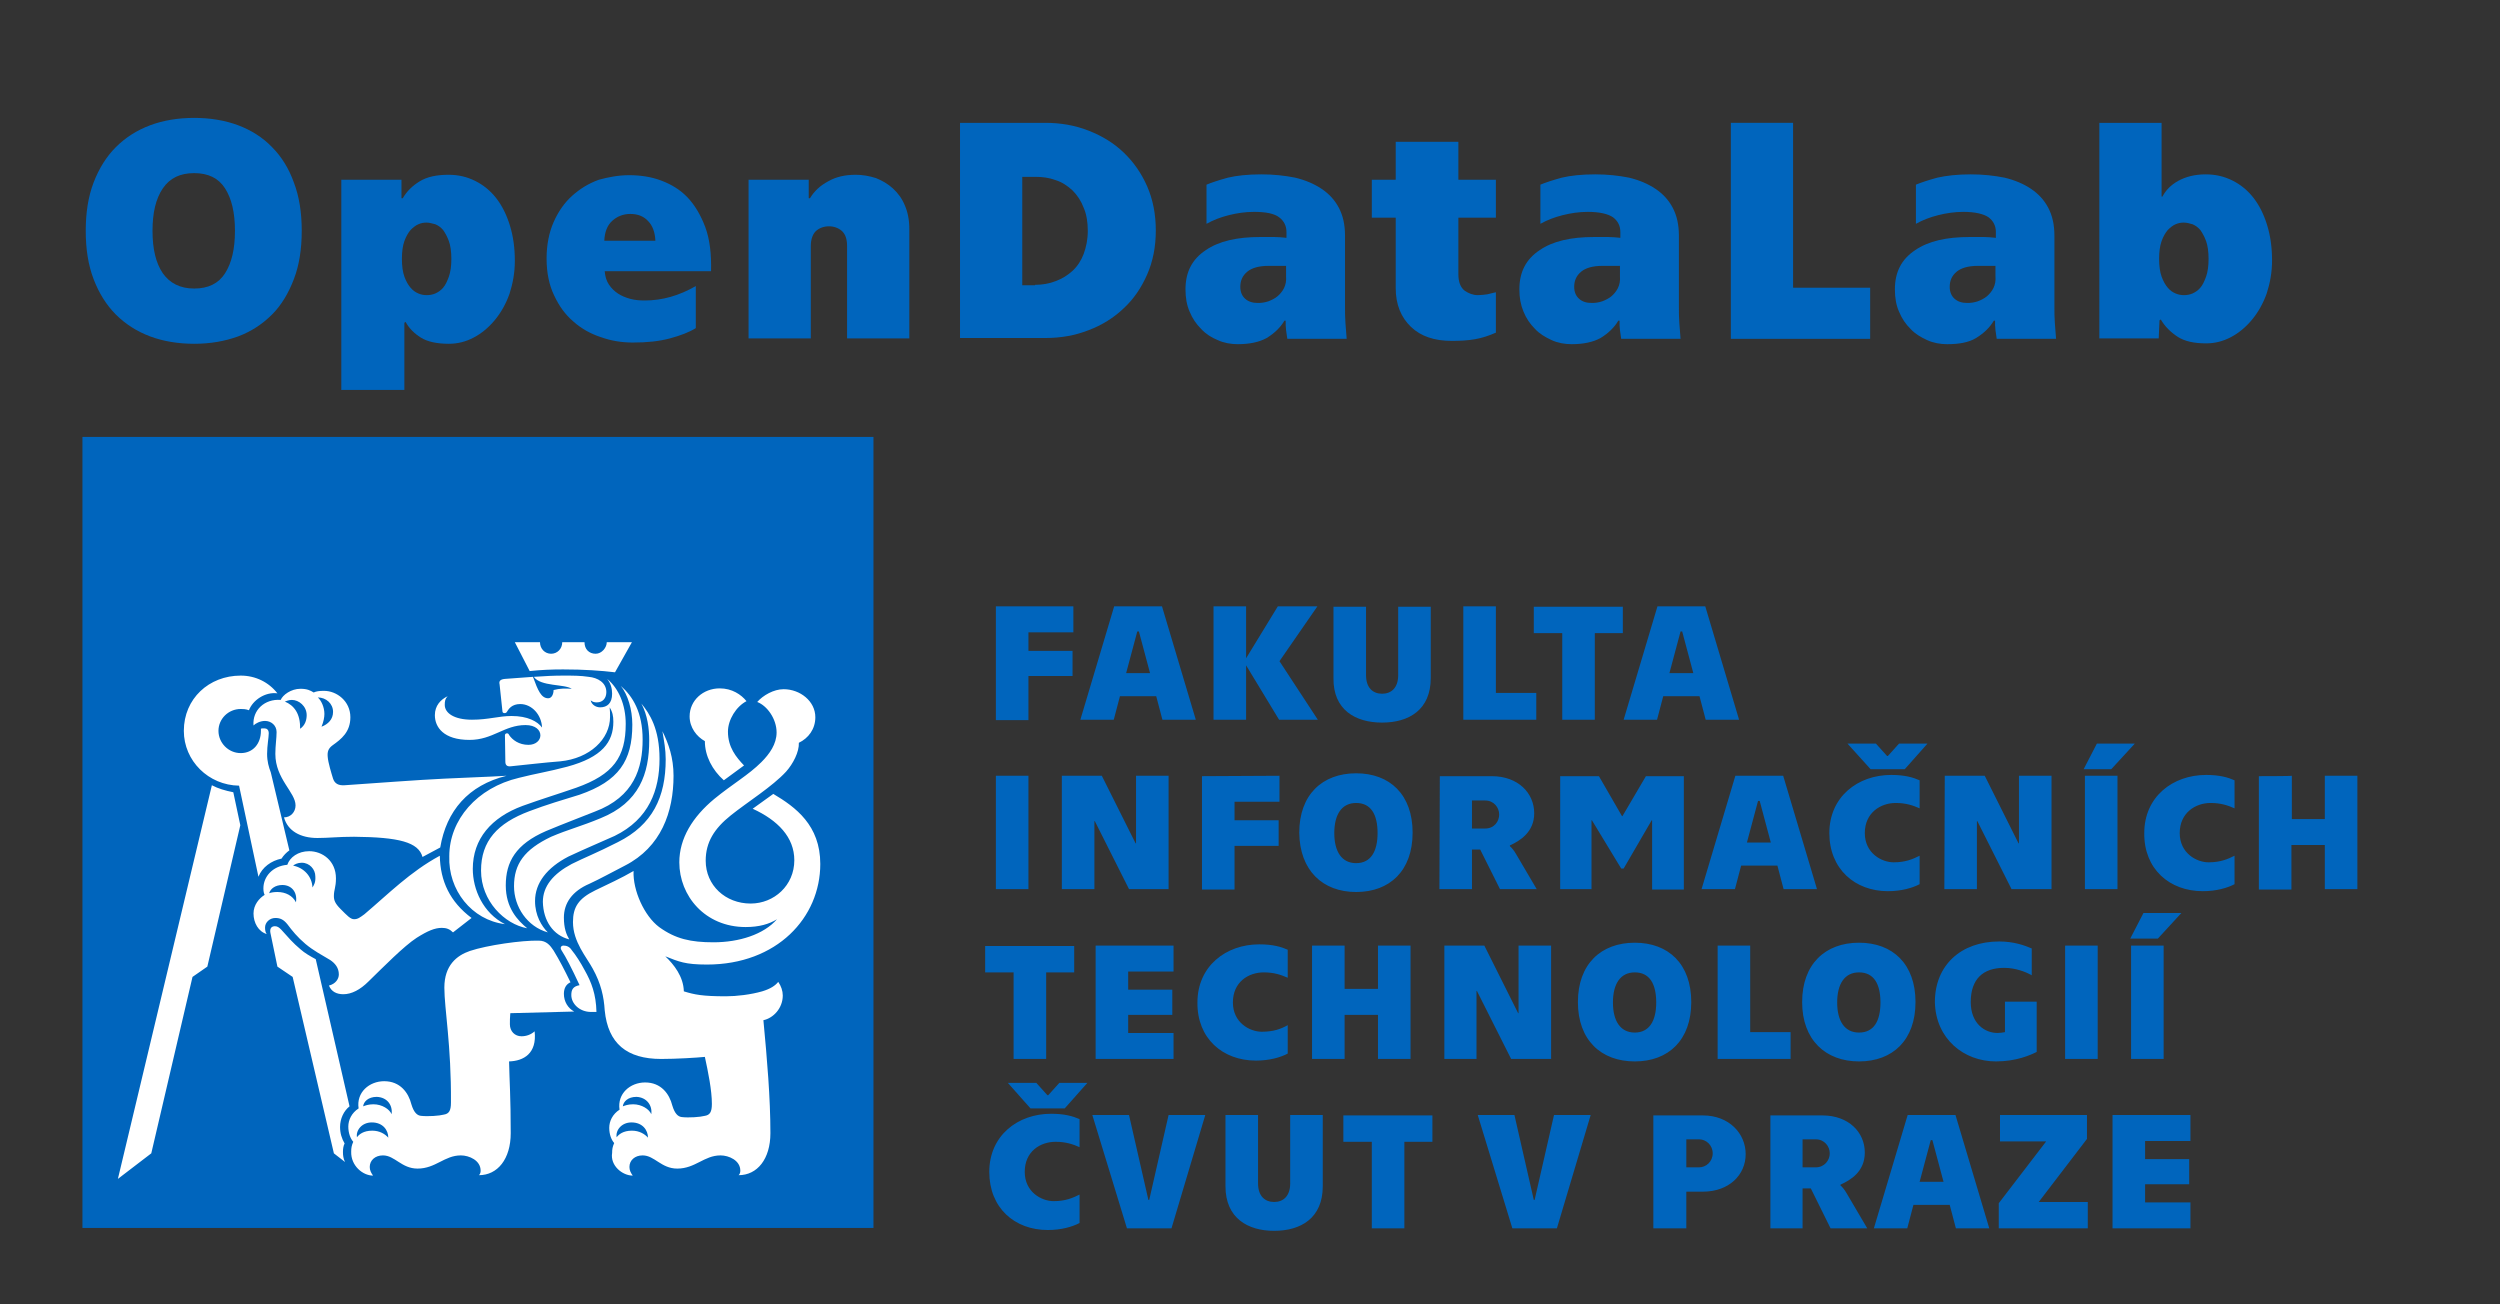
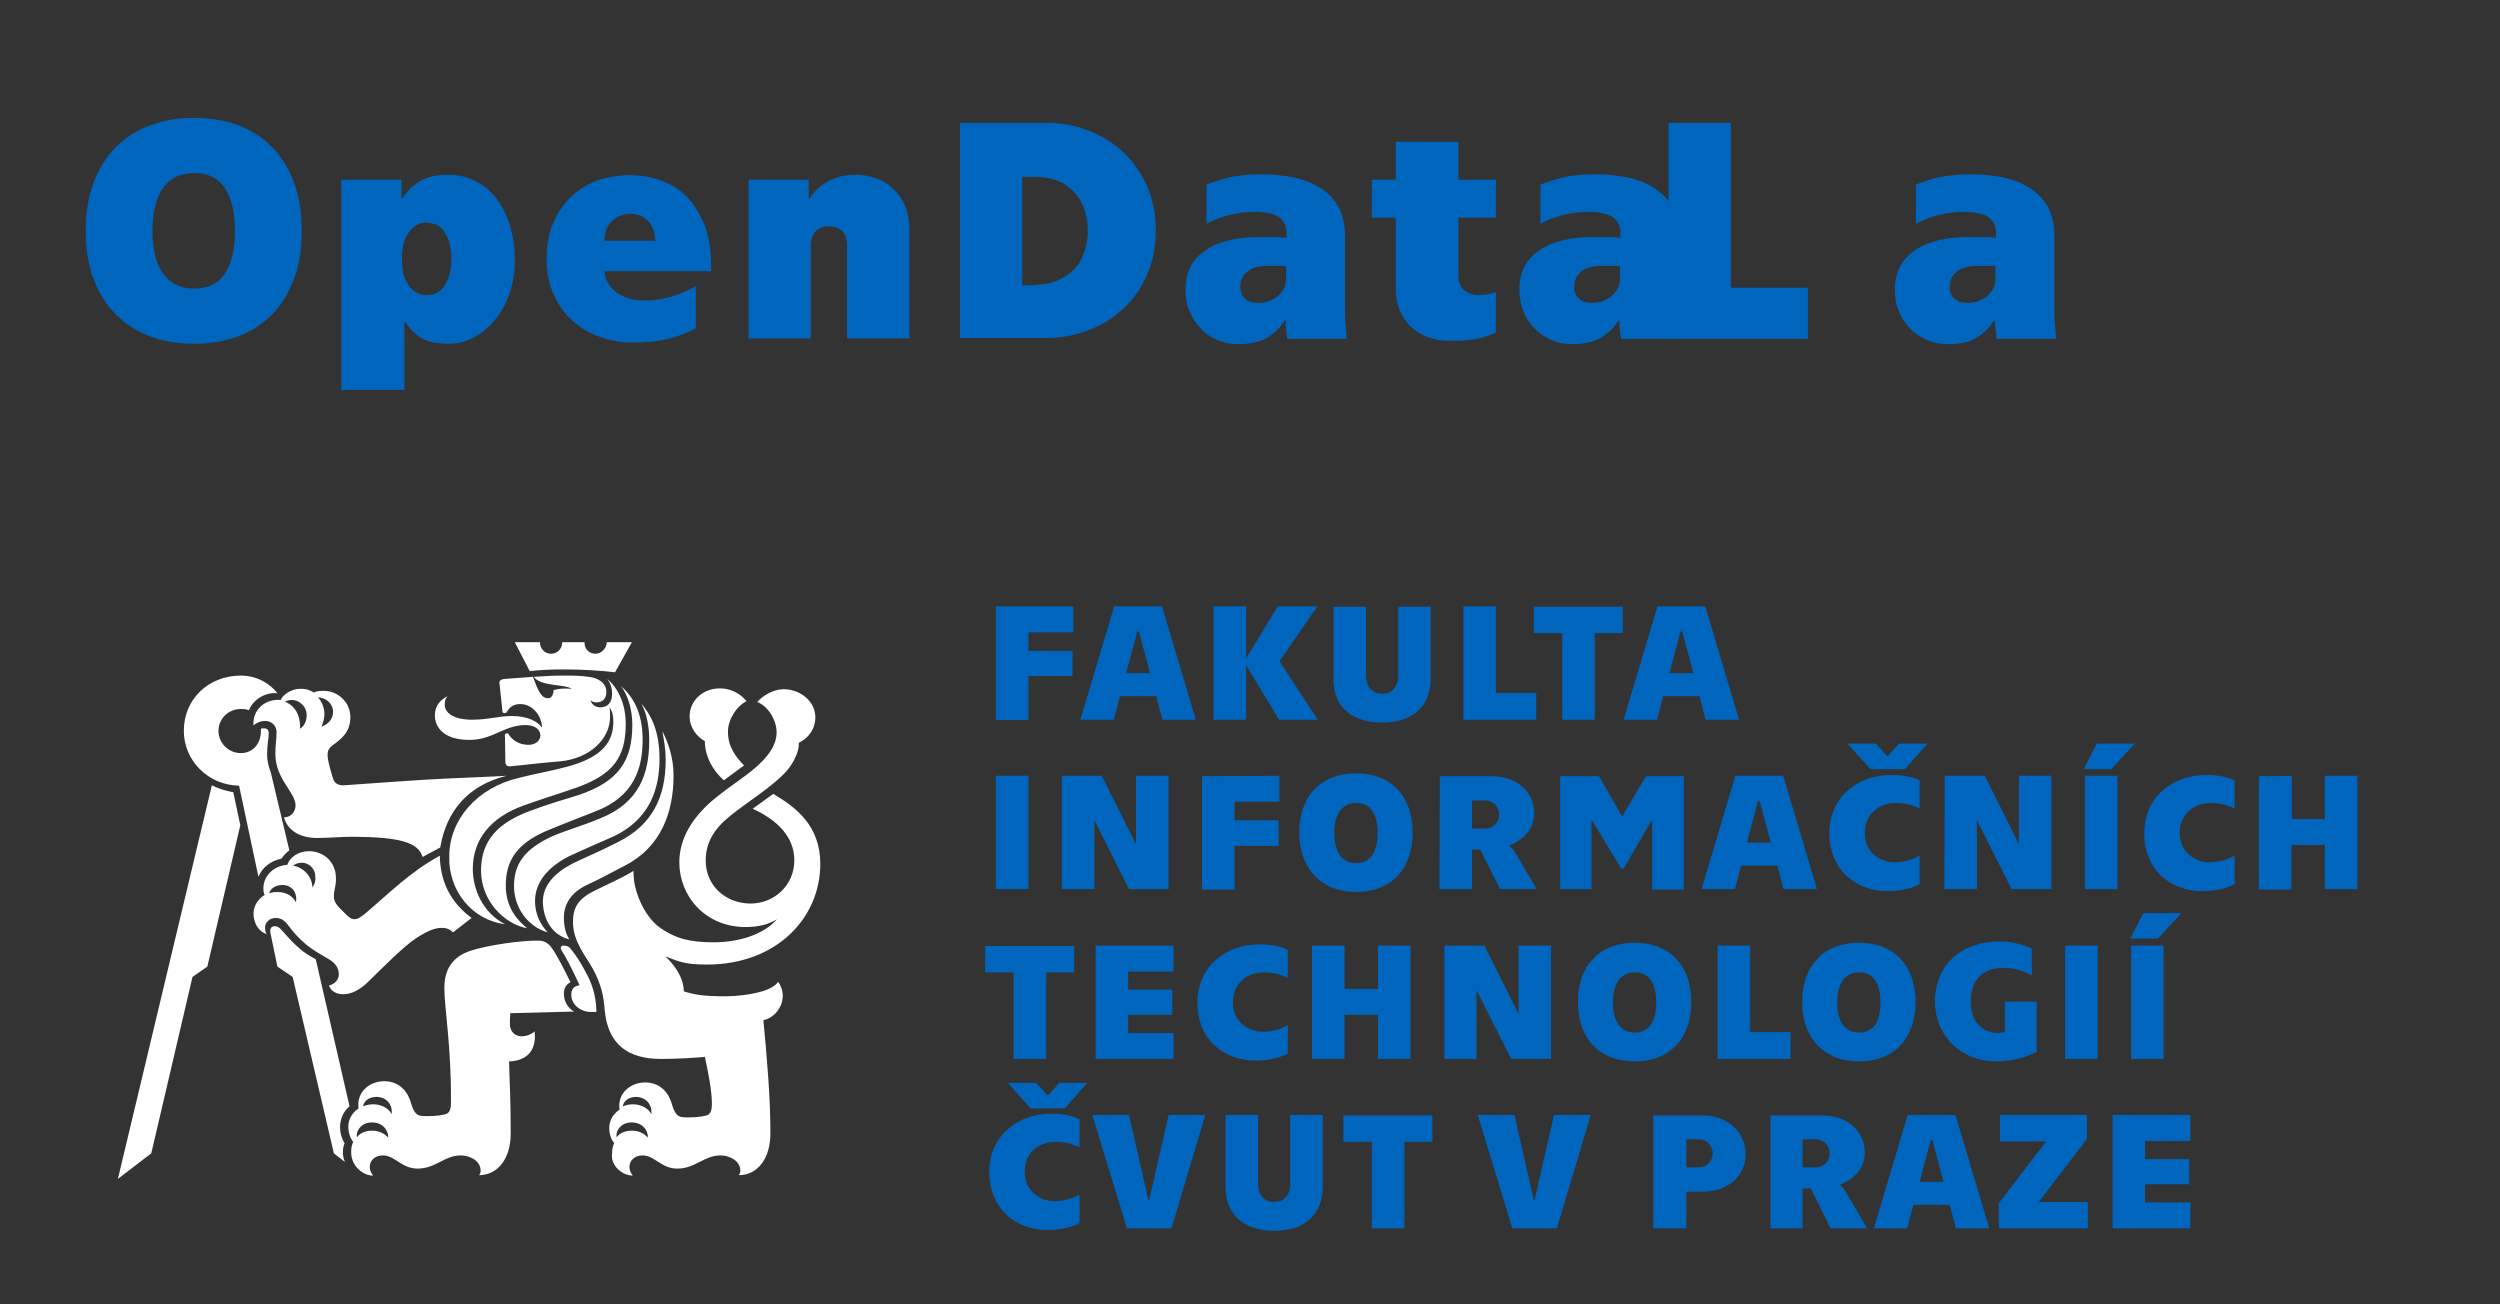
<svg xmlns="http://www.w3.org/2000/svg" version="1.1" id="Layer_1" x="0px" y="0px" viewBox="0 0 606.5 316.4" style="enable-background:new 0 0 606.5 316.4;" xml:space="preserve">
  <rect x="0" y="0" width="606.5" height="316.4" fill="#333333" stroke="none" />
  <style type="text/css">
	.st0{fill:#0065BD;}
	.st1{fill:#FFFFFF;}
</style>
  <g>
-     <rect x="20" y="106" class="st0" width="191.9" height="191.9" />
    <g>
      <path class="st1" d="M175.6,189.3l4.9-3.6c-1.9-2-3.9-4.4-3.9-8.2c0-2.9,2-6.1,4.5-7.4c-1.3-1.6-3.5-3.1-6.5-3.1    c-4,0-7.3,2.9-7.3,6.8c0,2.7,1.7,4.9,3.7,6C171,183.4,172.8,186.8,175.6,189.3 M149.2,163.1l4.1-7.3h-6.1c0,1.3-1.2,2.8-2.7,2.8    c-1.6,0-2.7-1.1-2.7-2.8h-5.4c0,1.6-1.2,2.8-2.7,2.8c-1.5,0-2.7-1.2-2.7-2.8h-6.1l3.6,7c2.8-0.3,5.4-0.4,8.1-0.4    C141.7,162.4,145.9,162.7,149.2,163.1 M138.1,227.9c-0.7-1.2-1.3-2.7-1.3-5.3c0-3.5,2-6.4,6.2-8.2c2.8-1.3,4.9-2.5,8.6-4.4    c8.8-4.5,11.8-13,11.8-21.8c0-4.4-1.2-7.8-2.7-10.8c0.4,2.4,0.8,4.4,0.8,6.8c0,9.2-3.2,15.9-11.6,20.1c-5.3,2.7-8,3.7-11.2,5.3    c-4.5,2.4-7,5.4-7,9.2C131.8,223.4,134.2,226.9,138.1,227.9 M132.9,226.2c-1.5-1.5-3.1-4.1-3.1-7.6c0-4.4,2.9-8.1,8.1-10.8    c4.5-2.1,7.2-3.2,11.2-5c8.4-4.1,10.9-11.2,10.9-18.7c0-7.3-2.4-11-4.4-13.4c1.5,2.8,1.9,6.1,1.9,8.9c0,8.1-2.4,15.1-11.8,18.9    c-4.8,2-7.8,2.7-12,4.5c-6.5,3.1-9,6.6-9,12C124.7,220,127.9,224.8,132.9,226.2 M127.9,225.2c-2.3-1.9-5.2-4.9-5.2-10.4    c0-5.7,2.4-10,9.8-13.2c4.8-2,7.3-2.9,11.8-4.7c9.6-3.6,11.6-10.6,11.6-17.5c0-6.6-2.4-10.5-5.3-13c1.7,2.1,2.8,5.7,2.8,9.4    c0,8.8-3.3,13.7-12.8,17c-3.9,1.2-8,2.4-12.2,4c-7.7,2.9-11.7,7.2-11.7,14.4C116.7,218.6,122.4,224.2,127.9,225.2 M122.5,224.2    c-5.3-2.7-7.8-8.4-7.8-13.4c0-7.3,4.5-12.5,12.1-15.3c4.7-1.7,8.4-2.8,13-4.4c9-3.2,12-7.4,12-15.5c0-4.6-1.7-8.6-4.5-10.9    c0.9,1.1,1.2,2.4,1.2,3.6c0,2.3-1.2,3.3-2.9,3.3c-1.1,0-2.1-0.7-2.3-1.7c0.5,0.4,0.9,0.5,1.5,0.5c1.5,0,2.3-1.1,2.3-2.5    c0-2.3-2.1-3.5-4.3-3.7c-1.9-0.3-3.9-0.3-6.1-0.3c-2.3,0-4.4,0.1-7.2,0.3c1.7,2.4,7.4,1.7,9.2,2.9c-1.5-0.1-2.9-0.1-4.4,0.3    c0,0.9-0.4,2-1.3,2c-1.7,0-2.5-1.9-3.7-5.2l-6.8,0.5c-1.1,0.1-1.5,0.5-1.3,1.3l0.7,6.6c0,0.3,0.3,0.4,0.5,0.4    c0.3,0,0.5-0.1,0.7-0.5c0.3-0.5,1.1-1.7,3.1-1.7c2.9,0,5.2,2.7,5.3,5.7c-1.1-1.5-3.5-2.8-7.4-2.8c-3.1,0-5.6,0.9-9.6,0.9    c-4.3,0-6.6-1.6-6.6-3.6c0-0.9,0.1-1.5,0.7-2.1c-1.7,0.8-3.1,2.3-3.1,4.6c0,2.9,2.1,6,8.4,6c5.7,0,8.4-3.6,13.6-3.6    c2.4,0,3.6,1.2,3.6,2.5c0,1.2-1.1,2.3-2.9,2.3c-2.3,0-3.9-1.2-4.7-2.4c-0.1-0.3-0.3-0.4-0.5-0.4c-0.4,0-0.5,0.3-0.5,0.5l0.1,6.4    c0,0.8,0.4,1.2,1.3,1.1c4-0.4,8.1-0.9,12-1.2c7.2-0.7,12.1-5.4,12.1-10.8c0-0.8,0-1.5-0.1-2.3c0.7,1.1,0.9,2.1,0.9,3.5    c0,4.9-2.7,8.6-11.2,10.9c-4.5,1.2-7.8,1.7-11.7,2.7c-10.2,2.4-16.9,10.2-16.9,19C108.7,215.9,114.4,223.2,122.5,224.2 M78,176.3    c0.5-1.2,0.7-2.3,0.7-3.1c0-1.7-0.8-3.3-1.6-4c2,0,3.7,1.5,3.7,3.5C80.8,174.5,79.6,175.7,78,176.3 M102.5,207.9l4.3-2.3    c1.5-8.9,6.8-15.1,16.1-17.4c-4.9,0.3-9.2,0.4-15.1,0.7c-6.4,0.3-16.9,1.1-24.2,1.6c-1.5,0.1-2.4-0.4-2.8-1.6    c-0.4-1.3-1.2-3.9-1.3-5.3c-0.1-1.2,0.1-2,1.2-2.8c2.1-1.5,4.3-3.2,4.3-6.8c0-3.9-3.3-6.4-6.4-6.4c-1.1,0-1.9,0.1-2.5,0.4    c-0.8-0.5-1.6-0.9-3.2-0.9c-2.3,0-4.3,1.5-4.8,2.7c-3.9-0.3-6.9,2.5-6.6,6.2c0.5-0.5,1.6-1.1,2.8-1.1c1.5,0,2.8,1.1,2.8,2.7    c0,1.5-0.3,3.3-0.3,5.3c0,6.1,4.9,9.3,4.9,12.5c0,1.6-1.2,2.9-2.8,2.9c0.9,3.3,4,5,8.1,5c2.7,0,5.1-0.3,8.9-0.3    C96.8,203.1,101.5,204.3,102.5,207.9 M143.4,245.5h1.3c-0.1-4.3-1.2-7.2-2.9-10.2c-0.9-1.7-2.1-3.6-3.1-4.8    c-0.5-0.8-1.2-1.1-2-1.1c-0.5,0-0.9,0.4-0.5,1.1c1.1,1.7,2.5,4.4,4.4,8.5c-1.6,0.3-2,1.1-2,2.4    C138.6,243.5,140.6,245.5,143.4,245.5 M72.8,176.8c0.1-3.7-1.5-5.7-3.7-6.6c0.4-0.1,0.9-0.4,1.7-0.4c1.7,0,3.6,1.5,3.6,3.7    C74.4,174.7,74,176,72.8,176.8 M158,270.3c-0.5-1.2-2.3-2.4-4.4-2.4c-1.2,0-2,0.3-2.5,0.5c0.1-1.1,1.2-2.3,3.3-2.3    C156.9,266.2,158.3,268.2,158,270.3 M157.2,276c-0.8-0.9-2.1-1.7-3.9-1.7c-2.1,0-3.2,0.9-3.7,1.6c-0.3-1.6,1.1-3.6,3.6-3.6    C155.9,272.3,157.2,274.2,157.2,276 M62.7,212.7c0.9-2.3,3.1-3.9,5.6-4.4c0.5-0.8,1.2-1.5,1.9-2l-4.5-18.9    c-0.5-1.3-0.9-2.7-0.9-4.5c0-2,0.4-4,0.4-5c0-0.9-0.5-1.2-1.1-1.2c-0.4,0-0.7,0-0.8,0.1v0.5c0,3.1-1.9,5.4-4.9,5.4    s-5.4-2.5-5.4-5.4c0-2.9,2.4-5.3,5.4-5.3c0.5,0,1.2,0,2,0.3c0.9-2.4,3.9-4.5,6.9-4.1c-2.1-2.7-5.3-4.3-8.9-4.3    c-7.7,0-13.8,5.6-13.8,13.4c0,7.3,6,13.2,13.4,13.3L62.7,212.7z M83.3,241.2c2,0,4.1-1.1,6.1-3.1c3.6-3.5,8.6-8.6,11.7-10.6    c2.7-1.7,4.4-2.4,6.1-2.4c1.1,0,1.9,0.3,2.7,1.1l4.5-3.5c-5.2-3.9-7.6-8.9-7.7-15.1c-7.2,3.9-12.4,9.2-18.3,14.2    c-1.1,0.8-1.6,1.2-2.5,1.2c-0.9,0-1.7-0.9-3.3-2.5c-1.3-1.3-1.6-2.1-1.6-3.1c0-1.6,0.5-2.1,0.5-4.3c0-4.3-3.3-6.6-6.5-6.6    c-2.7,0-4.7,1.5-5.3,3.3c-3.6,0.3-5.8,2.9-5.8,5.7c0,0.7,0.1,1.2,0.3,1.6c-1.3,0.8-2.7,2.4-2.7,4.5c0,2.3,1.2,4.4,3.2,5    c-0.3-0.4-0.4-0.9-0.4-1.6c0-1.2,1.1-2.3,2.5-2.3c1.2,0,2,0.4,2.9,1.5c1.2,1.6,2.4,3.1,4.4,4.8c1.9,1.6,4,2.7,6,3.9    c1.2,0.8,2.1,1.9,2.1,3.5c0,1.1-0.8,2.3-2.4,2.7C80.4,240.6,81.7,241.2,83.3,241.2 M75.8,215.3c-0.1-2.7-2.1-4.8-4.7-5.3    c0.4-0.3,1.1-0.7,2.1-0.7c1.9,0,3.3,1.6,3.3,3.3C76.6,214,76.2,214.7,75.8,215.3 M90.5,285.2c-0.5-0.7-0.8-1.3-0.8-2.1    c0-1.6,1.3-2.8,3.2-2.8c2.9,0,4.5,3.2,8.4,3.2c4.4,0,6.5-3.2,10.5-3.2c2,0,4.8,1.2,4.8,3.7c0,0.4-0.1,0.8-0.4,1.1    c4.5,0,7.7-3.9,7.7-10.2c0-8.9-0.3-12.5-0.4-17.4c3.5-0.1,6.8-1.9,6.2-7.3c-0.9,0.8-2,1.2-3.2,1.2c-1.6,0-2.8-1.2-2.8-2.9    c0-0.8,0-1.7,0.1-2.7l15.5-0.4c-1.5-0.8-2.5-2.4-2.5-4.3c0-1.3,0.5-2.3,1.6-2.8c-1.5-3.1-2.7-5.4-4.1-7.7    c-0.8-1.2-1.7-2.4-3.6-2.4c-4.1-0.1-12.5,1.1-16.7,2.5c-3.2,1.1-6.2,3.5-6.2,8.9c0,5.1,1.7,14,1.6,27.9c0,2-0.5,2.7-1.7,2.9    c-1.1,0.3-3.9,0.5-5.6,0.3c-0.9-0.1-1.7-0.8-2.3-2.8c-0.7-2.8-2.7-5.6-6.6-5.6c-3.6,0-6.8,2.7-6.2,6.6c-1.7,1.1-2.5,2.8-2.5,4.4    c0,1.6,0.5,2.9,1.2,3.7c-0.4,0.9-0.5,1.5-0.5,2.4C85.1,282.8,88,285.2,90.5,285.2 M71.8,218.9c-0.8-1.6-2.5-2.5-4.5-2.5    c-0.8,0-1.5,0.1-2,0.3c0.3-1.1,1.5-2,3.2-2C70.7,214.7,72.2,216.4,71.8,218.9 M95,270.3c-0.5-1.2-2.3-2.4-4.4-2.4    c-1.2,0-2,0.3-2.5,0.5c0.1-1.1,1.2-2.3,3.3-2.3C94,266.2,95.3,268.2,95,270.3 M83.7,281.9c-0.4-0.8-0.5-1.6-0.5-2.4    c0-0.8,0.1-1.5,0.4-2.1c-0.7-1.2-1.1-2.5-1.1-4c0-2,0.9-3.9,2.3-5l-8.2-35.7c-1.3-0.7-2.7-1.5-3.7-2.4c-1.9-1.6-2.9-2.8-4.7-4.8    c-0.5-0.5-0.9-0.8-1.5-0.8c-0.8,0-1.3,0.5-1.1,1.6l1.7,8.2L71,237l10,42.8L83.7,281.9z M94.2,276c-0.8-0.9-2.1-1.7-3.9-1.7    c-2.1,0-3.2,0.9-3.7,1.6c-0.3-1.6,1.1-3.6,3.6-3.6C92.9,272.3,94.2,274.2,94.2,276 M28.6,286l8.1-6.2l10-42.8l3.6-2.5l8-34.3    l-1.7-8c-2-0.4-3.7-0.9-5.2-1.7L28.6,286z M153.5,285.2c-0.5-0.7-0.8-1.3-0.8-2.1c0-1.6,1.3-2.8,3.2-2.8c2.9,0,4.5,3.2,8.4,3.2    c4.4,0,6.5-3.2,10.5-3.2c2,0,4.8,1.2,4.8,3.7c0,0.4-0.1,0.8-0.4,1.1c4.5,0,7.7-3.9,7.7-10.2c0-8.5-0.8-17.9-1.7-27.4    c2.4-0.5,4.7-2.9,4.7-6c0-1.1-0.4-2.3-1.1-3.3c-0.7,0.9-1.9,1.7-3.9,2.3c-2.8,0.8-6.2,1.2-8.8,1.2c-5.7,0-7.6-0.4-10.2-1.2    c-0.1-3.6-2.4-6.5-4.5-8.5c3.3,1.3,4.8,2,10.1,2c17,0,27.5-11.4,27.5-24.4c0-9.4-6-13.8-11.4-17l-5,3.6    c6.1,2.8,10.1,6.9,10.1,12.5c0,6.1-4.9,10.5-10.6,10.5c-6.1,0-10.9-4.4-10.9-10.4c0-4.5,2.1-7.8,6.1-11c4-3.2,10.1-7,13.4-10.6    c1.7-1.9,3.2-4.8,3.1-7c2.3-1.1,4-3.3,4-6.2c0-3.9-3.7-6.8-7.7-6.8c-2.4,0-5,1.5-6.4,3.1c2.4,0.9,4.7,4.1,4.7,7.4    c0,2.8-1.7,5.2-3.7,7.2c-3.1,3.1-7,5.3-11.4,8.9c-5.3,4.4-8.5,9.6-8.5,15.4c0,8.1,6.2,15.7,16.1,15.7c3.2,0,5.7-0.7,7.6-1.9    c-3.2,3.7-9.2,5.6-15.4,5.6c-5.5,0-9.2-0.8-13.2-3.7c-3.6-2.7-6.4-8.9-6.2-13.6c-2.9,1.7-6.4,3.3-9.3,4.7c-4.1,2-5.4,4.1-5.4,7.7    c0,4.8,3.3,8.5,4.8,11.3c2,3.6,2.7,6.8,2.9,10.1c0.8,8.1,5.4,11.8,13.7,11.8c3.7,0,8.6-0.3,10.6-0.5c0.8,3.7,1.7,8.1,1.7,11.4    c0,2-0.5,2.7-1.7,2.9c-1.1,0.3-3.9,0.5-5.6,0.3c-0.9-0.1-1.7-0.8-2.3-2.8c-0.7-2.8-2.7-5.6-6.6-5.6c-3.6,0-6.8,2.7-6.2,6.6    c-1.7,1.1-2.5,2.8-2.5,4.4c0,1.6,0.5,2.9,1.2,3.7c-0.4,0.9-0.5,1.5-0.5,2.4C148,282.8,151,285.2,153.5,285.2" />
      <path class="st0" d="M512.5,298h18.9v-6.3h-11v-4.4h10.7v-6.1h-10.7v-4.4h11v-6.3h-18.9V298z M484.9,298h21.6v-6.4h-11.9    l11.7-15.3v-5.8h-21.1v6.4h11.2l-11.5,15V298z M465.7,286.7l2.7-10.1h0.4l2.7,10.1H465.7z M474.5,298h8.1l-8.2-27.5h-11.6    l-8.2,27.5h8.1l1.5-5.7h8.8L474.5,298z M437.3,283.2v-6.8h3.2c2.1,0,3.4,1.7,3.4,3.4c0,1.7-1.3,3.4-3.4,3.4L437.3,283.2    L437.3,283.2z M429.4,298h7.9v-9.7h2l4.8,9.7h8.9l-5-8.5c-0.5-0.9-1.2-1.7-1.5-1.9l0-0.2c2.4-1.1,5.9-3.1,5.9-7.8    c0-4.9-3.9-9-10.3-9h-12.6V298z M409.1,283.2v-6.8h3.1c1.7,0,3.3,1.4,3.3,3.4c0,2-1.6,3.4-3.3,3.4L409.1,283.2L409.1,283.2z     M401.2,298h7.9v-8.9h4c6.4,0,10.4-4.1,10.4-9.1c0-5-4-9.4-10.4-9.4h-12V298z M366.9,298h10.8l8.2-27.5h-8.9l-4.7,20.6h-0.2    l-4.7-20.6h-8.9L366.9,298z M332.8,298h7.9v-21h6.8v-6.4h-21.6v6.4h6.9L332.8,298L332.8,298z M309.1,298.6    c6.5,0,11.8-3.1,11.8-10.8v-17.3H313v16.6c0,3.1-1.7,4.5-3.9,4.5s-3.9-1.4-3.9-4.5v-16.6h-7.9v17.3    C297.3,295.5,302.7,298.6,309.1,298.6 M273.4,298h10.8l8.2-27.5h-8.9l-4.7,20.6h-0.2l-4.7-20.6h-8.9L273.4,298z M254.2,298.4    c3.3,0,6-0.8,7.7-1.7v-6.9c-1.6,0.8-3.4,1.6-6.3,1.6c-2.9,0-7-2.2-7-7.1c0-5,3.8-7.3,7.5-7.3c2.5,0,4.2,0.6,5.8,1.3v-6.8    c-1.6-0.7-3.6-1.3-6.9-1.3c-8.1,0-15,5.3-15,14.1C240,293,246.1,298.4,254.2,298.4 M250,268.9h8.3l5.5-6.2H257l-2.7,3h-0.2l-2.7-3    h-6.9L250,268.9z" />
      <path class="st0" d="M517,256.9h7.9v-27.5H517V256.9z M516.8,227.7h6.7l5.7-6.2h-9.2L516.8,227.7z M501,256.9h7.9v-27.5H501V256.9    z M484.2,257.5c4.9,0,8.3-1.5,9.9-2.3V243h-7.7v7.4c-0.6,0.1-1.2,0.2-1.8,0.2c-3.1,0-6.5-2.3-6.5-7.5c0-5.6,3-8.3,8.1-8.3    c2.8,0,5.3,1,6.7,1.8v-6.5c-1.6-0.7-4.3-1.7-7.9-1.7c-9.3,0-15.6,5.8-15.6,14.7C469.6,252.1,476.5,257.5,484.2,257.5 M451,250.5    c-3.5,0-5.3-2.8-5.3-7.3s1.8-7.3,5.3-7.3c3.6,0,5.2,2.8,5.2,7.3C456.2,247.7,454.6,250.5,451,250.5 M451,257.5    c8.2,0,13.7-5.2,13.7-14.4s-5.5-14.4-13.7-14.4c-8.2,0-13.8,5.2-13.8,14.4S442.9,257.5,451,257.5 M416.7,256.9h17.7v-6.5h-9.8v-21    h-7.9V256.9z M396.6,250.5c-3.5,0-5.3-2.8-5.3-7.3s1.8-7.3,5.3-7.3c3.6,0,5.2,2.8,5.2,7.3C401.8,247.7,400.1,250.5,396.6,250.5     M396.6,257.5c8.2,0,13.7-5.2,13.7-14.4s-5.5-14.4-13.7-14.4c-8.2,0-13.8,5.2-13.8,14.4S388.4,257.5,396.6,257.5 M350.3,256.9h7.9    v-16.5h0.1l8.3,16.5h9.7v-27.5h-7.9v16.4h-0.1l-8.2-16.4h-9.7V256.9z M318.3,229.4v27.5h7.9v-10.7h8.1v10.7h7.9v-27.5h-7.9v10.5    h-8.1v-10.5L318.3,229.4L318.3,229.4z M304.7,257.3c3.3,0,6-0.8,7.7-1.7v-6.9c-1.6,0.9-3.4,1.6-6.3,1.6s-7-2.2-7-7.1    c0-5,3.8-7.3,7.5-7.3c2.5,0,4.2,0.6,5.8,1.3v-6.8c-1.6-0.7-3.6-1.3-6.9-1.3c-8.1,0-15,5.3-15,14.1    C290.4,251.9,296.6,257.3,304.7,257.3 M265.8,256.9h18.9v-6.3h-11v-4.4h10.7v-6.1h-10.7v-4.4h11v-6.3h-18.9V256.9z M245.9,256.9    h7.9v-21h6.8v-6.4h-21.6v6.4h6.9V256.9z" />
      <path class="st0" d="M548,188.3v27.5h7.9V205h8.1v10.7h7.9v-27.5h-7.9v10.5H556v-10.5C556,188.3,548,188.3,548,188.3z     M534.4,216.2c3.3,0,6-0.8,7.7-1.7v-6.9c-1.6,0.8-3.4,1.6-6.3,1.6s-7-2.2-7-7.1s3.8-7.3,7.5-7.3c2.5,0,4.2,0.6,5.8,1.3v-6.8    c-1.6-0.7-3.6-1.3-6.9-1.3c-8.1,0-15,5.3-15,14.1C520.1,210.8,526.3,216.2,534.4,216.2 M505.8,215.7h7.9v-27.5h-7.9V215.7z     M505.5,186.6h6.7l5.7-6.2h-9.2L505.5,186.6z M471.7,215.7h7.9v-16.5h0.1l8.3,16.5h9.7v-27.5h-7.9v16.4h-0.1l-8.2-16.4h-9.7    L471.7,215.7L471.7,215.7z M458,216.2c3.3,0,6-0.8,7.7-1.7v-6.9c-1.6,0.8-3.4,1.6-6.3,1.6s-7-2.2-7-7.1s3.8-7.3,7.5-7.3    c2.5,0,4.2,0.6,5.8,1.3v-6.8c-1.6-0.7-3.6-1.3-6.9-1.3c-8.1,0-15,5.3-15,14.1C443.8,210.8,450,216.2,458,216.2 M453.8,186.6h8.3    l5.5-6.2h-6.9l-2.7,3h-0.2l-2.7-3h-6.9L453.8,186.6z M423.8,204.4l2.7-10.1h0.4l2.7,10.1H423.8z M432.7,215.7h8.1l-8.2-27.5h-11.6    l-8.2,27.5h8.1l1.5-5.7h8.8L432.7,215.7z M378.5,215.7h7.6V199h0.1l7.1,11.7h0.6l6.8-11.7h0.1v16.8h7.7v-27.5h-9.2l-5.7,9.7h-0.1    l-5.6-9.7h-9.4V215.7z M357.1,201v-6.8h3.2c2.1,0,3.4,1.7,3.4,3.4c0,1.7-1.2,3.4-3.4,3.4H357.1z M349.2,215.7h7.9v-9.6h2l4.8,9.6    h8.9l-5-8.5c-0.5-0.9-1.2-1.7-1.5-1.9l0-0.2c2.4-1.1,5.9-3.2,5.9-7.8c0-4.9-3.9-9-10.3-9h-12.6L349.2,215.7L349.2,215.7z     M329,209.4c-3.5,0-5.3-2.8-5.3-7.3c0-4.5,1.8-7.3,5.3-7.3c3.6,0,5.2,2.8,5.2,7.3C334.2,206.5,332.6,209.4,329,209.4 M329,216.4    c8.2,0,13.7-5.2,13.7-14.4c0-9.2-5.5-14.4-13.7-14.4c-8.2,0-13.8,5.2-13.8,14.4C315.3,211.2,320.9,216.4,329,216.4 M291.6,188.3    v27.5h7.9v-10.6h10.7V199h-10.7v-4.5h10.9v-6.3L291.6,188.3L291.6,188.3z M257.6,215.7h7.9v-16.5h0.1l8.3,16.5h9.6v-27.5h-7.9    v16.4h-0.1l-8.2-16.4h-9.7L257.6,215.7L257.6,215.7z M241.6,215.7h7.9v-27.5h-7.9V215.7z" />
      <path class="st0" d="M405,163.3l2.7-10.1h0.4l2.7,10.1H405z M413.8,174.6h8.1l-8.2-27.5h-11.6l-8.2,27.5h8.1l1.5-5.7h8.8    L413.8,174.6z M379,174.6h7.9v-21h6.8v-6.4h-21.6v6.4h6.9L379,174.6L379,174.6z M355,174.6h17.7v-6.5h-9.8v-21H355L355,174.6    L355,174.6z M335.3,175.3c6.5,0,11.8-3.1,11.8-10.8v-17.3h-7.9v16.6c0,3.1-1.7,4.5-3.9,4.5c-2.2,0-3.9-1.4-3.9-4.5v-16.6h-7.9    v17.3C323.4,172.2,328.8,175.3,335.3,175.3 M319.7,174.6l-9.3-14.2l9.2-13.3h-9.6l-7.7,12.6v-12.6h-7.9v27.5h7.9v-13.2l8,13.2    C310.2,174.6,319.7,174.6,319.7,174.6z M273.2,163.3l2.7-10.1h0.4l2.7,10.1H273.2z M282,174.6h8.1l-8.2-27.5h-11.6l-8.2,27.5h8.1    l1.5-5.7h8.8L282,174.6z M241.6,147.2v27.5h7.9V164h10.7v-6.1h-10.7v-4.5h10.9v-6.3H241.6z" />
    </g>
  </g>
  <g>
    <path class="st0" d="M47.1,83.4c-3.9,0-7.5-0.6-10.7-1.8s-6-3-8.3-5.3c-2.3-2.3-4.1-5.2-5.4-8.6c-1.3-3.4-1.9-7.3-1.9-11.7   c0-4.4,0.6-8.3,1.9-11.7c1.3-3.4,3.1-6.3,5.4-8.6c2.3-2.3,5.1-4.1,8.3-5.3c3.2-1.2,6.8-1.8,10.7-1.8c3.9,0,7.5,0.6,10.7,1.8   c3.2,1.2,6,3,8.2,5.3c2.3,2.3,4.1,5.2,5.3,8.6c1.3,3.4,1.9,7.3,1.9,11.7c0,4.4-0.6,8.3-1.9,11.7c-1.3,3.4-3,6.3-5.3,8.6   c-2.3,2.3-5,4.1-8.2,5.3C54.5,82.8,51,83.4,47.1,83.4z M47.1,70c3.4,0,5.9-1.2,7.5-3.7c1.6-2.5,2.4-5.9,2.4-10.3   c0-4.4-0.8-7.8-2.4-10.3c-1.6-2.5-4.1-3.7-7.5-3.7c-3.4,0-5.9,1.2-7.6,3.7c-1.7,2.5-2.5,5.9-2.5,10.3c0,4.4,0.8,7.8,2.5,10.3   C41.2,68.7,43.7,70,47.1,70z" />
    <path class="st0" d="M108.8,42.4c2.4,0,4.5,0.5,6.5,1.5c2,1,3.7,2.4,5.1,4.2c1.4,1.8,2.5,4,3.3,6.6c0.8,2.6,1.2,5.4,1.2,8.6   c0,2.9-0.5,5.5-1.3,8c-0.9,2.5-2.1,4.6-3.6,6.4c-1.5,1.8-3.2,3.2-5.1,4.2s-3.9,1.5-6,1.5c-2.9,0-5.2-0.5-6.8-1.5   c-1.6-1-2.9-2.3-3.7-3.8l-0.3,0.2v16.3H82.8V43.6h14.6v4.5h0.3c1-1.7,2.3-3,4.1-4.1C103.6,42.9,105.9,42.4,108.8,42.4z M103.5,54   c-0.7,0-1.3,0.1-2,0.4c-0.7,0.3-1.3,0.8-1.9,1.4c-0.6,0.7-1.1,1.6-1.5,2.7c-0.4,1.1-0.6,2.6-0.6,4.3s0.2,3.2,0.6,4.3   c0.4,1.1,0.9,2,1.5,2.7c0.6,0.7,1.2,1.1,1.9,1.4c0.7,0.3,1.4,0.4,2,0.4c0.7,0,1.4-0.1,2.1-0.4c0.7-0.3,1.4-0.8,1.9-1.4   c0.6-0.7,1-1.6,1.4-2.7c0.4-1.1,0.6-2.6,0.6-4.3s-0.2-3.2-0.6-4.3c-0.4-1.1-0.9-2-1.4-2.7c-0.6-0.7-1.2-1.1-1.9-1.4   C104.8,54.2,104.1,54,103.5,54z" />
    <path class="st0" d="M152.6,42.5c2.8,0,5.4,0.4,7.8,1.3c2.4,0.9,4.6,2.2,6.4,4.1c1.8,1.9,3.2,4.3,4.3,7.2c1.1,3,1.5,6.5,1.4,10.7   h-25.8c0.1,1.2,0.4,2.3,1,3.2c0.6,0.9,1.3,1.6,2.2,2.2c0.9,0.6,1.9,1,3,1.3c1.1,0.3,2.3,0.4,3.5,0.4c4.3,0,8.4-1.2,12.4-3.5v10.2   c-1.6,1-3.7,1.8-6.3,2.5s-5.5,1-9,1c-2.6,0-5.2-0.4-7.7-1.3c-2.5-0.8-4.8-2.1-6.7-3.8c-2-1.7-3.5-3.8-4.7-6.4   c-1.2-2.5-1.8-5.5-1.8-8.9c0-3.3,0.6-6.3,1.7-8.8c1.1-2.5,2.6-4.7,4.5-6.4c1.9-1.7,4-3,6.5-3.9C147.5,43,150,42.5,152.6,42.5z    M152.9,51.9c-1.7,0-3.2,0.6-4.4,1.7c-1.2,1.1-1.8,2.7-1.9,4.8H159c-0.1-2.1-0.7-3.7-1.8-4.8C156.1,52.4,154.6,51.9,152.9,51.9z" />
    <path class="st0" d="M181.6,43.6h14.6v4.5h0.3c1-1.7,2.5-3.1,4.4-4.1c1.9-1.1,4.1-1.6,6.7-1.6c1.7,0,3.3,0.3,4.9,0.8   c1.5,0.6,2.9,1.4,4.1,2.5s2.2,2.4,2.9,4.1c0.7,1.6,1.1,3.5,1.1,5.7v26.6h-15.1V59.7c0-1.7-0.4-2.9-1.3-3.7   c-0.8-0.7-1.9-1.1-3.1-1.1c-1.2,0-2.3,0.4-3.1,1.1c-0.8,0.7-1.3,2-1.3,3.7v22.4h-15.1V43.6z" />
    <path class="st0" d="M232.9,29.8h20.7c3.7,0,7.2,0.6,10.5,1.9c3.3,1.3,6.1,3,8.5,5.3c2.4,2.3,4.3,5,5.7,8.2   c1.4,3.2,2.1,6.8,2.1,10.7c0,4-0.7,7.5-2.1,10.7c-1.4,3.2-3.3,6-5.7,8.2c-2.4,2.3-5.3,4.1-8.5,5.3c-3.3,1.3-6.8,1.9-10.5,1.9h-20.7   V29.8z M251.1,69.1c1.8,0,3.5-0.3,5-0.9c1.6-0.6,2.9-1.4,4.1-2.5c1.2-1.1,2.1-2.5,2.7-4.1c0.6-1.6,1-3.5,1-5.6c0-2.1-0.3-4-1-5.6   c-0.6-1.6-1.5-3-2.7-4.2c-1.2-1.1-2.5-2-4.1-2.5c-1.6-0.6-3.2-0.8-5-0.8H248v26.3H251.1z" />
    <path class="st0" d="M306,42.3c3,0,5.7,0.3,8.2,0.8c2.5,0.6,4.6,1.5,6.4,2.7c1.8,1.2,3.2,2.7,4.2,4.6c1,1.9,1.5,4.1,1.5,6.8v17.2   c0,1.3,0,2.6,0.1,3.9c0.1,1.3,0.2,2.6,0.3,3.9h-14.4c-0.1-0.7-0.2-1.4-0.3-2.1c-0.1-0.7-0.1-1.5-0.1-2.3h-0.3   c-1,1.7-2.5,3.1-4.3,4.2c-1.8,1-4.2,1.5-7,1.5c-1.7,0-3.4-0.3-4.9-1c-1.5-0.6-2.9-1.5-4-2.7c-1.2-1.2-2.1-2.5-2.8-4.2   c-0.7-1.6-1-3.4-1-5.4c0-4.2,1.6-7.3,4.9-9.5c3.2-2.2,7.6-3.2,13.2-3.2c1.4,0,2.5,0,3.5,0c0.9,0,1.9,0.1,2.9,0.2v-1.4   c0-1.5-0.6-2.7-1.8-3.6s-3.2-1.3-6.1-1.3c-2.1,0-4.1,0.3-6.1,0.8c-2,0.5-3.8,1.2-5.4,2.1v-9.5c1.2-0.5,3-1.1,5.2-1.7   C300,42.6,302.7,42.3,306,42.3z M307.7,64.5c-2.3,0-4,0.5-5.1,1.4c-1.2,1-1.7,2.2-1.7,3.7c0,1.2,0.4,2.2,1.2,2.9s1.8,1,3.1,1   c0.8,0,1.6-0.1,2.5-0.4c0.8-0.3,1.6-0.7,2.2-1.2c0.6-0.5,1.2-1.2,1.6-2c0.4-0.8,0.6-1.8,0.5-2.9v-2.5H307.7z" />
    <path class="st0" d="M352.2,82.7c-4.2,0-7.5-1.1-9.9-3.4c-2.4-2.3-3.7-5.4-3.7-9.4V52.8h-5.8v-9.2h5.8v-9.2h15.2v9.2h9.1v9.2h-9.1   v13.7c0,1.9,0.5,3.2,1.5,4c1,0.7,2.1,1.1,3.2,1.1c0.8,0,1.6-0.1,2.3-0.2c0.7-0.2,1.4-0.3,2.1-0.5v9.8c-1.6,0.7-3.3,1.3-5.1,1.6   C356.1,82.6,354.2,82.7,352.2,82.7z" />
    <path class="st0" d="M387,42.3c3,0,5.7,0.3,8.2,0.8c2.5,0.6,4.6,1.5,6.4,2.7c1.8,1.2,3.2,2.7,4.2,4.6c1,1.9,1.5,4.1,1.5,6.8v17.2   c0,1.3,0,2.6,0.1,3.9c0.1,1.3,0.2,2.6,0.3,3.9h-14.4c-0.1-0.7-0.2-1.4-0.3-2.1c-0.1-0.7-0.1-1.5-0.1-2.3h-0.3   c-1,1.7-2.5,3.1-4.3,4.2c-1.8,1-4.2,1.5-7,1.5c-1.7,0-3.4-0.3-4.9-1s-2.9-1.5-4-2.7c-1.2-1.2-2.1-2.5-2.8-4.2s-1-3.4-1-5.4   c0-4.2,1.6-7.3,4.9-9.5c3.2-2.2,7.6-3.2,13.2-3.2c1.4,0,2.5,0,3.5,0c0.9,0,1.9,0.1,2.9,0.2v-1.4c0-1.5-0.6-2.7-1.8-3.6   c-1.2-0.8-3.2-1.3-6.1-1.3c-2.1,0-4.1,0.3-6.1,0.8c-2,0.5-3.8,1.2-5.4,2.1v-9.5c1.2-0.5,3-1.1,5.2-1.7   C381,42.6,383.7,42.3,387,42.3z M388.7,64.5c-2.3,0-4,0.5-5.1,1.4c-1.2,1-1.7,2.2-1.7,3.7c0,1.2,0.4,2.2,1.2,2.9   c0.8,0.7,1.8,1,3.1,1c0.8,0,1.6-0.1,2.5-0.4c0.8-0.3,1.6-0.7,2.2-1.2s1.2-1.2,1.6-2c0.4-0.8,0.6-1.8,0.5-2.9v-2.5H388.7z" />
-     <path class="st0" d="M419.9,29.8H435v40h18.7v12.4h-33.8V29.8z" />
+     <path class="st0" d="M419.9,29.8v40h18.7v12.4h-33.8V29.8z" />
    <path class="st0" d="M478.1,42.3c3,0,5.7,0.3,8.2,0.8c2.5,0.6,4.6,1.5,6.4,2.7c1.8,1.2,3.2,2.7,4.2,4.6c1,1.9,1.5,4.1,1.5,6.8v17.2   c0,1.3,0,2.6,0.1,3.9c0.1,1.3,0.2,2.6,0.3,3.9h-14.4c-0.1-0.7-0.2-1.4-0.3-2.1c-0.1-0.7-0.1-1.5-0.1-2.3h-0.3   c-1,1.7-2.5,3.1-4.3,4.2s-4.2,1.5-7,1.5c-1.7,0-3.4-0.3-4.9-1s-2.9-1.5-4-2.7c-1.2-1.2-2.1-2.5-2.8-4.2c-0.7-1.6-1-3.4-1-5.4   c0-4.2,1.6-7.3,4.9-9.5c3.2-2.2,7.6-3.2,13.2-3.2c1.4,0,2.5,0,3.5,0c0.9,0,1.9,0.1,2.9,0.2v-1.4c0-1.5-0.6-2.7-1.8-3.6   c-1.2-0.8-3.2-1.3-6.1-1.3c-2.1,0-4.1,0.3-6.1,0.8c-2,0.5-3.8,1.2-5.4,2.1v-9.5c1.2-0.5,3-1.1,5.2-1.7   C472.2,42.6,474.9,42.3,478.1,42.3z M479.8,64.5c-2.3,0-4,0.5-5.1,1.4c-1.2,1-1.7,2.2-1.7,3.7c0,1.2,0.4,2.2,1.2,2.9   c0.8,0.7,1.8,1,3.1,1c0.8,0,1.6-0.1,2.5-0.4c0.8-0.3,1.6-0.7,2.2-1.2c0.6-0.5,1.2-1.2,1.6-2c0.4-0.8,0.6-1.8,0.5-2.9v-2.5H479.8z" />
-     <path class="st0" d="M524.3,47.7h0.3c0.8-1.5,2-2.8,3.8-3.8c1.8-1,4-1.6,6.7-1.6c2.4,0,4.5,0.5,6.5,1.5c2,1,3.7,2.4,5.1,4.2   c1.4,1.8,2.5,4,3.3,6.6c0.8,2.6,1.2,5.4,1.2,8.6c0,2.9-0.5,5.5-1.3,8c-0.9,2.5-2.1,4.6-3.6,6.4c-1.5,1.8-3.2,3.2-5.1,4.2   s-3.9,1.5-6,1.5c-2.9,0-5.2-0.5-6.9-1.6c-1.7-1.1-3.1-2.5-4.1-4.2l-0.3,0.2l-0.2,4.4h-14.4V29.8h15.1V47.7z M529.8,54   c-0.7,0-1.3,0.1-2,0.4c-0.7,0.3-1.3,0.8-1.9,1.4c-0.6,0.7-1.1,1.6-1.5,2.7s-0.6,2.6-0.6,4.3s0.2,3.2,0.6,4.3c0.4,1.1,0.9,2,1.5,2.7   c0.6,0.7,1.2,1.1,1.9,1.4c0.7,0.3,1.4,0.4,2,0.4c0.7,0,1.4-0.1,2.1-0.4c0.7-0.3,1.4-0.8,1.9-1.4c0.6-0.7,1-1.6,1.4-2.7   c0.4-1.1,0.6-2.6,0.6-4.3s-0.2-3.2-0.6-4.3c-0.4-1.1-0.9-2-1.4-2.7c-0.6-0.7-1.2-1.1-1.9-1.4C531.2,54.2,530.5,54,529.8,54z" />
  </g>
</svg>